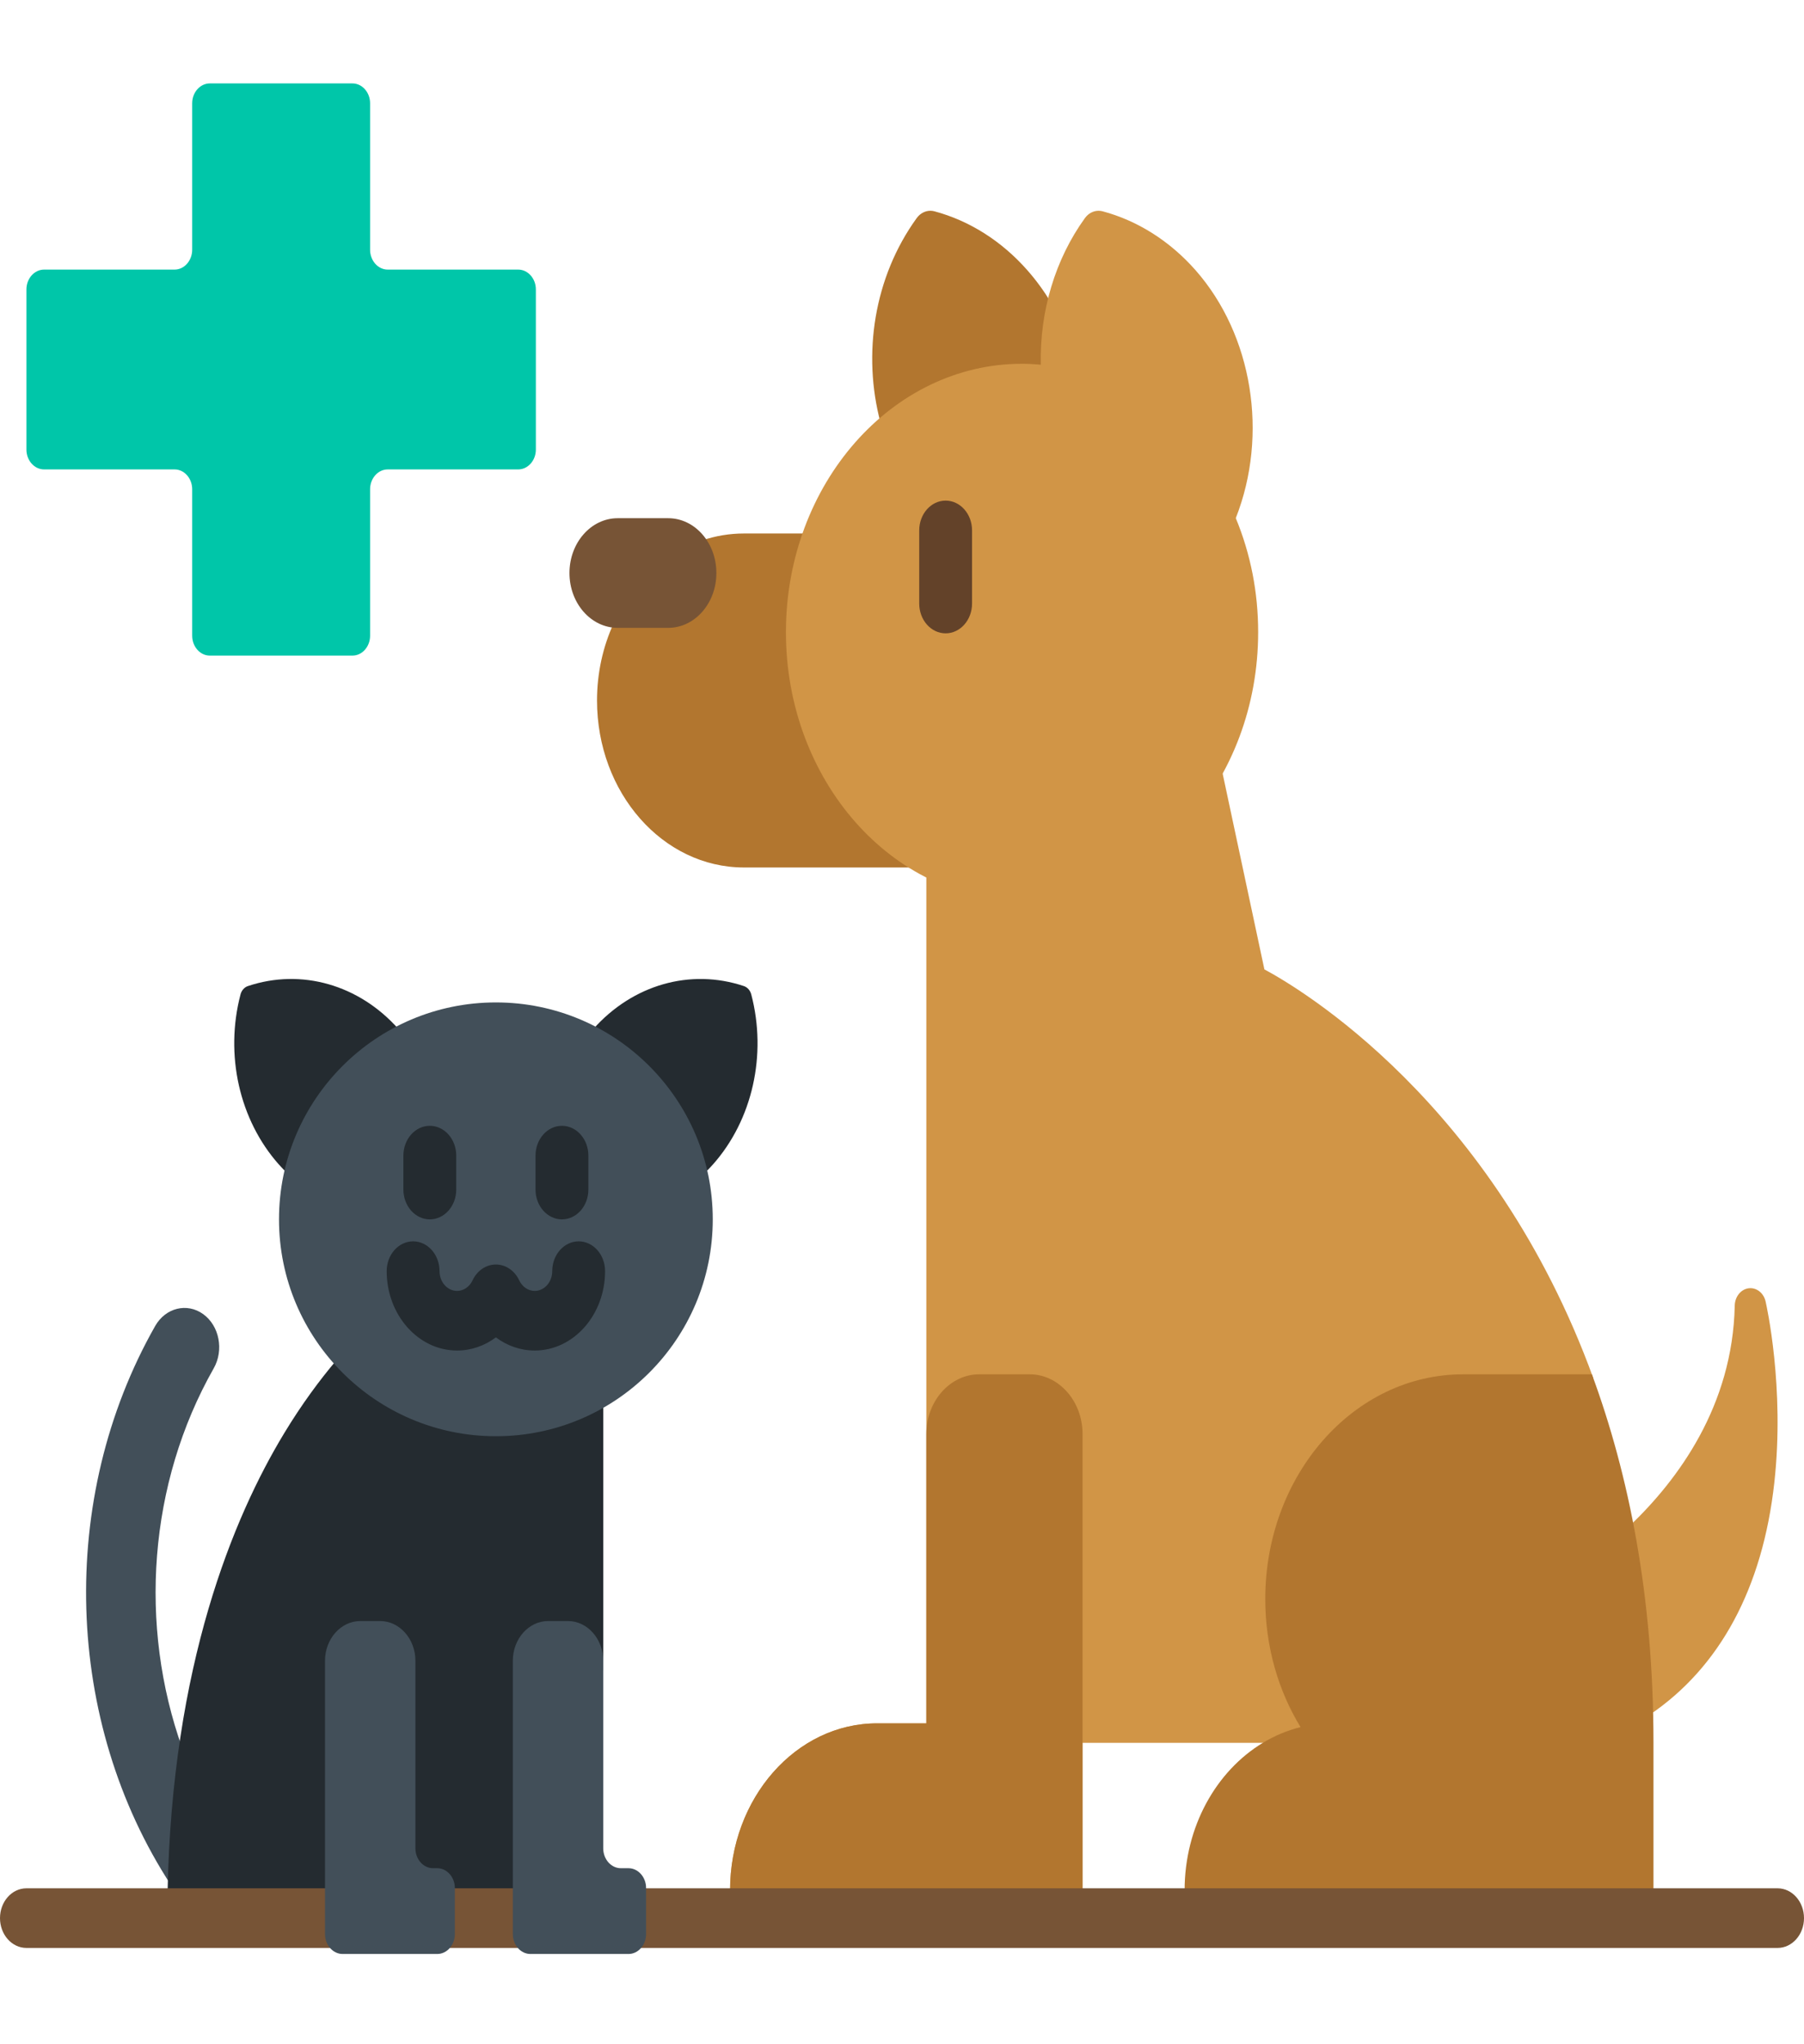
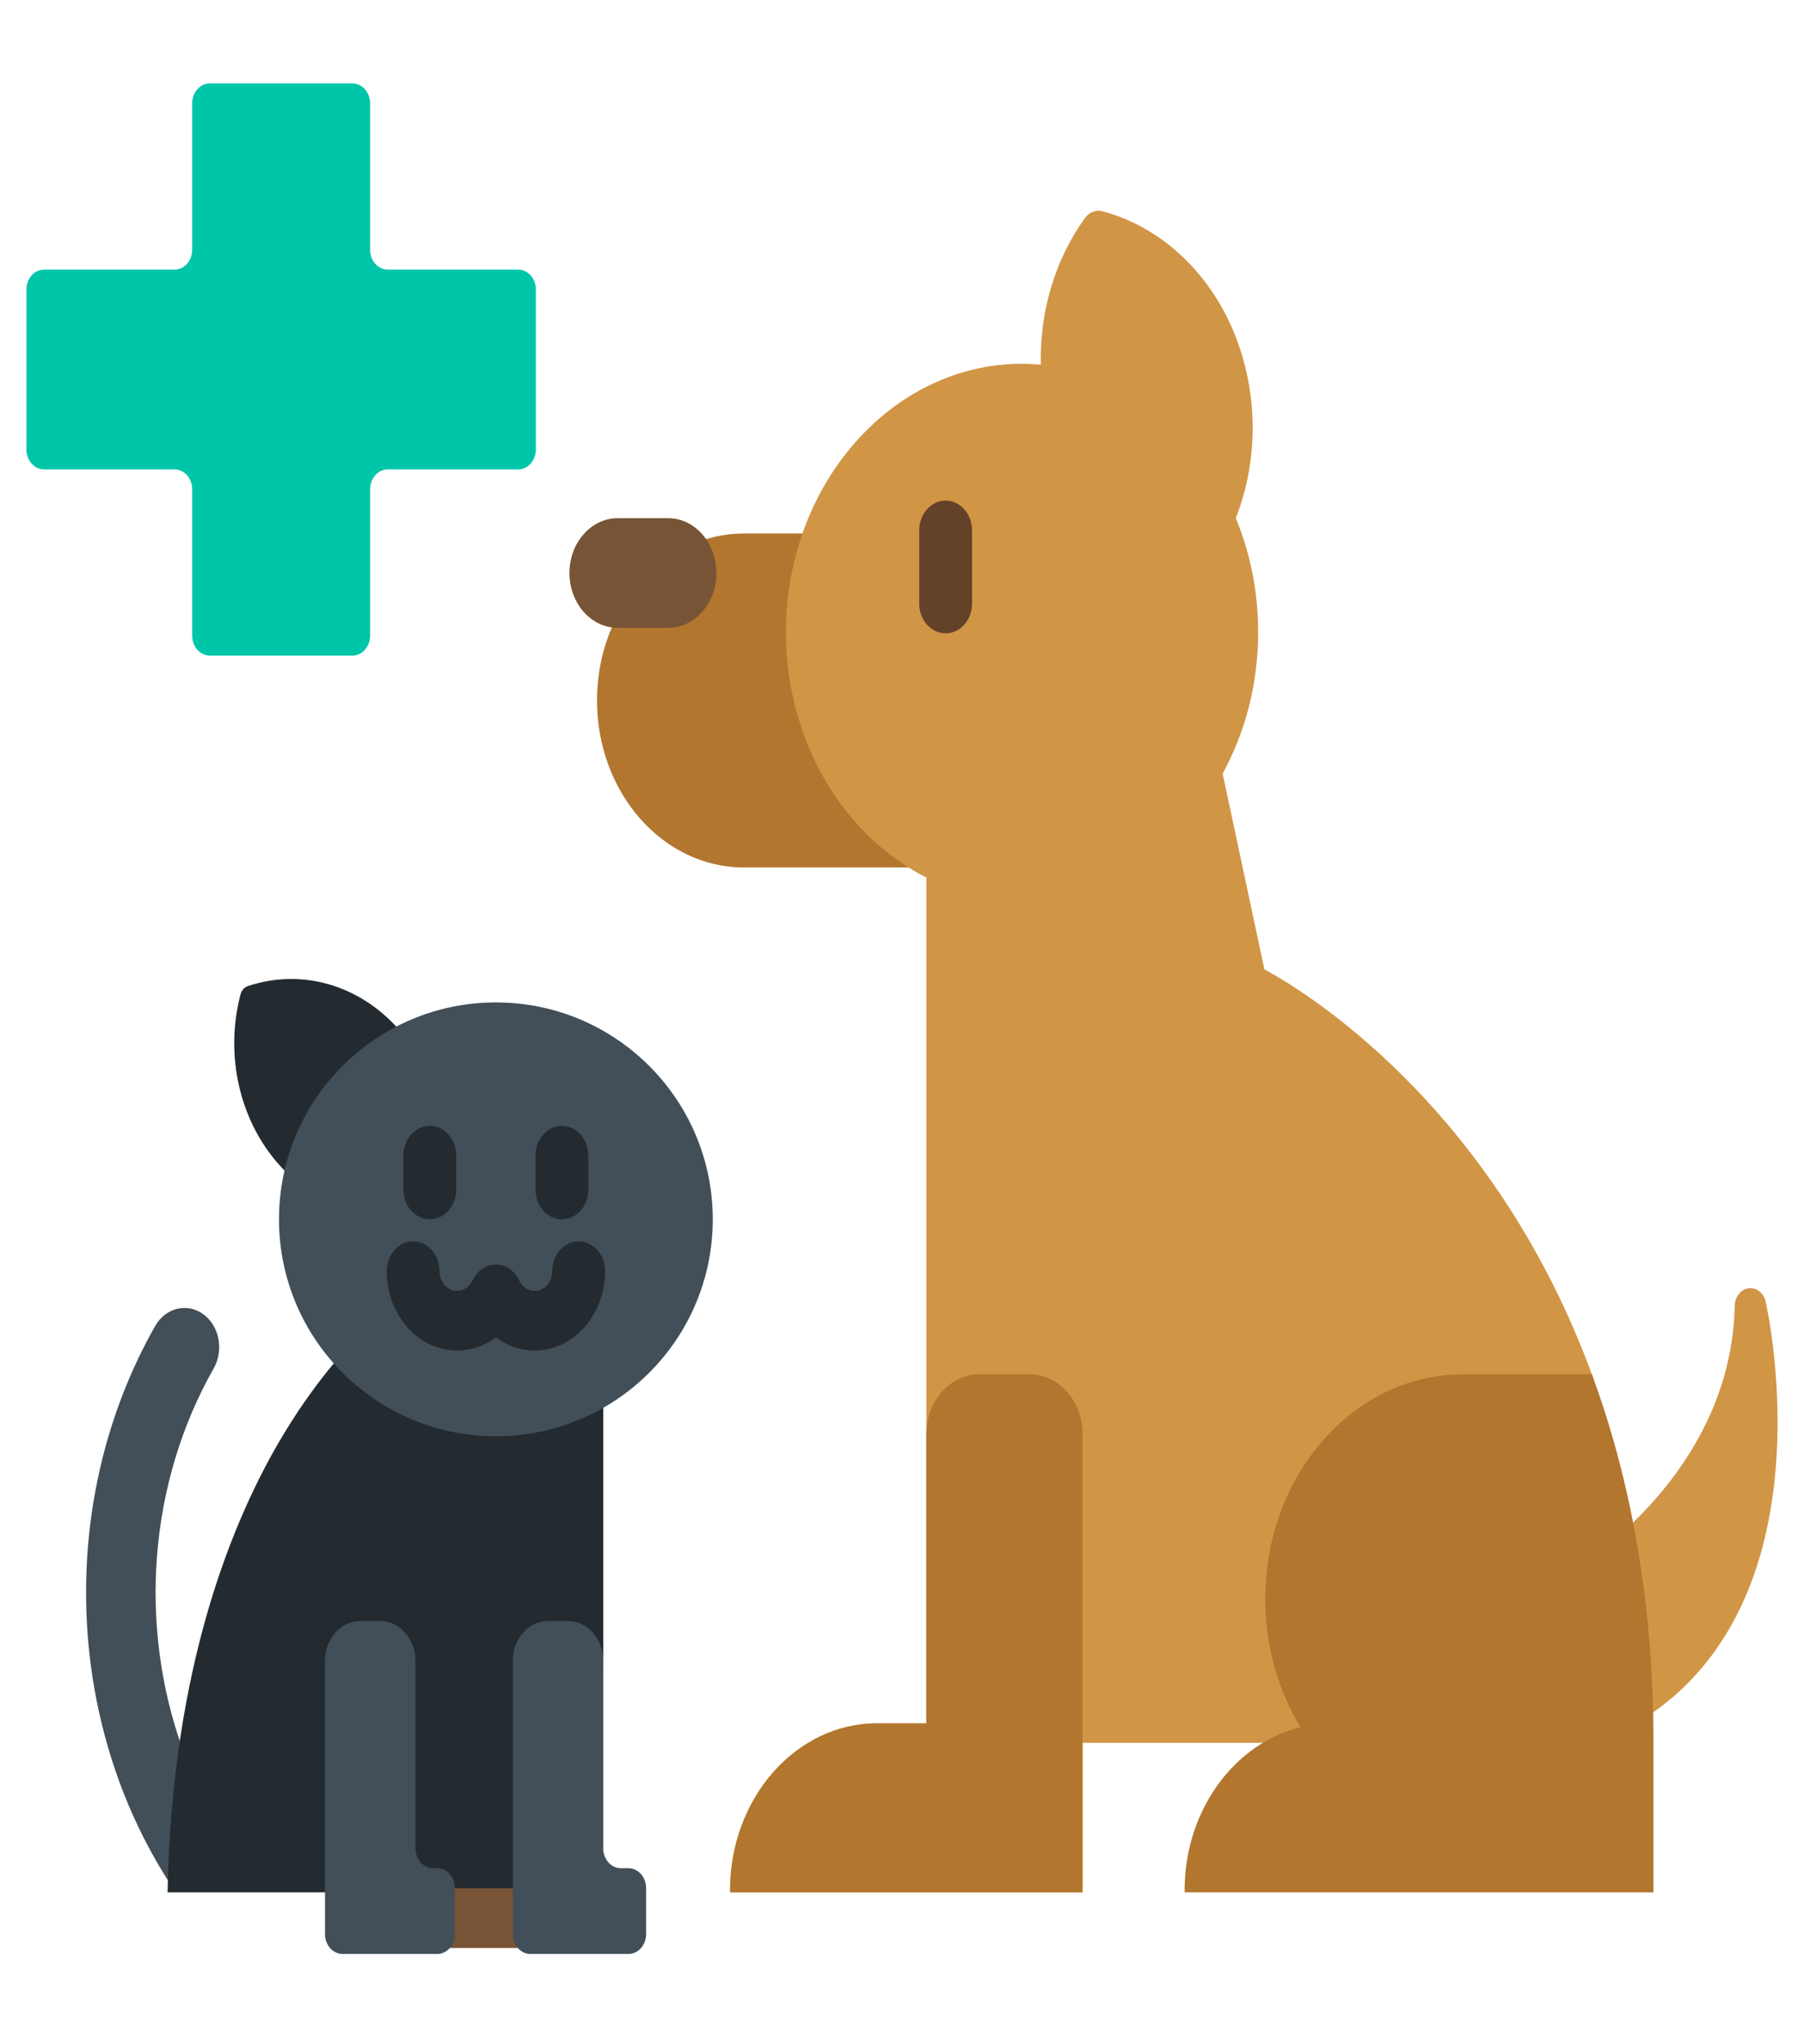
<svg xmlns="http://www.w3.org/2000/svg" width="120" height="136" viewBox="0 0 120 136" fill="none">
  <g clip-path="url(#clip0_1461_1946)">
    <path d="M35.645 19.258C35.645 18.531 35.118 17.936 34.473 17.936H25.79C25.145 17.936 24.618 17.342 24.618 16.615V6.871C24.618 6.144 24.09 5.55 23.446 5.55H13.956C13.312 5.55 12.784 6.144 12.784 6.871V16.615C12.784 17.342 12.257 17.936 11.613 17.936H2.93C2.285 17.936 1.758 18.531 1.758 19.258V29.908C1.758 30.635 2.285 31.229 2.93 31.229H11.613C12.257 31.229 12.784 31.824 12.784 32.55V42.294C12.784 43.021 13.312 43.616 13.956 43.616H23.446C24.09 43.616 24.618 43.021 24.618 42.294V32.55C24.618 31.824 25.145 31.229 25.79 31.229H34.473C35.118 31.229 35.645 30.635 35.645 29.908V19.258Z" fill="#00C6A9" />
    <path d="M12.127 116.312C9.212 108.149 9.865 98.698 14.217 91.031C14.905 89.818 14.592 88.204 13.517 87.427C12.441 86.65 11.01 87.004 10.321 88.218C3.808 99.691 4.266 114.533 11.392 125.44C11.471 122.144 11.732 119.106 12.127 116.312Z" fill="#424F59" />
    <path d="M39.892 110.489V111.113H40.127V93.354C38.027 94.58 35.587 95.286 32.985 95.286C28.765 95.286 24.971 93.436 22.369 90.507C21.281 91.793 20.089 93.393 18.909 95.342C15.518 100.939 11.437 110.77 11.146 125.891H21.854V110.489C21.854 109.178 22.8 108.11 23.963 108.11H25.29C26.452 108.11 27.399 109.178 27.399 110.489V122.967C27.399 123.842 28.03 124.553 28.805 124.553H29.084C29.601 124.553 30.022 125.027 30.022 125.61V125.891H34.348V110.489C34.348 109.178 35.294 108.11 36.457 108.11H37.783C38.947 108.11 39.892 109.178 39.892 110.489Z" fill="#242B30" />
    <path d="M117.446 86.587C117.326 86.059 116.906 85.699 116.437 85.699C116.397 85.699 116.357 85.702 116.316 85.707C115.799 85.775 115.405 86.267 115.393 86.858C115.256 93.538 111.606 98.459 108.424 101.494C109.197 105.509 109.633 109.716 109.729 114.086C114.404 110.921 117.25 105.654 118.026 98.637C118.728 92.292 117.499 86.817 117.446 86.587Z" fill="#D19546" />
    <path d="M52.514 42.057C52.514 39.736 52.915 37.522 53.635 35.492H49.486C48.525 35.492 47.597 35.652 46.72 35.946C47.155 36.534 47.419 37.293 47.419 38.12C47.419 39.985 46.086 41.502 44.447 41.502H41.087C40.995 41.502 40.902 41.496 40.812 41.486C40.111 43.017 39.713 44.757 39.713 46.602C39.713 52.738 44.088 57.712 49.486 57.712H60.94C55.942 54.793 52.514 48.873 52.514 42.057Z" fill="#B2762F" />
-     <path d="M67.984 24.466C68.358 24.466 68.761 24.485 69.215 24.526H69.233C69.293 24.526 69.351 24.501 69.395 24.454C69.443 24.403 69.469 24.33 69.467 24.256C69.435 22.846 69.585 21.453 69.9 20.114C69.447 19.364 68.929 18.65 68.342 17.983C66.636 16.044 64.498 14.687 62.159 14.058C62.068 14.033 61.977 14.022 61.887 14.022C61.54 14.022 61.205 14.196 60.979 14.508C58.134 18.442 57.358 23.546 58.569 28.113C61.179 25.828 64.444 24.466 67.984 24.466Z" fill="#B2762F" />
    <path d="M67.984 59.913C59.324 59.913 52.279 51.903 52.279 42.057C52.279 32.212 59.324 24.201 67.984 24.201C68.364 24.201 68.772 24.221 69.233 24.262C69.152 20.707 70.193 17.242 72.168 14.509C72.394 14.196 72.729 14.022 73.077 14.022C73.167 14.022 73.259 14.034 73.348 14.058C75.688 14.687 77.825 16.044 79.532 17.983C83.317 22.287 84.391 28.913 82.203 34.47C83.19 36.856 83.691 39.409 83.691 42.057C83.691 51.903 76.645 59.913 67.984 59.913Z" fill="#D19546" />
    <path d="M47.653 38.122C47.653 40.136 46.218 41.77 44.447 41.77H41.087C39.316 41.77 37.88 40.136 37.88 38.122C37.88 36.108 39.316 34.475 41.087 34.475H44.447C46.218 34.475 47.653 36.108 47.653 38.122Z" fill="#775436" />
    <path d="M72.01 125.891V115.95H84.53C85.183 115.6 85.863 115.332 86.561 115.161C86.638 115.142 86.701 115.082 86.729 115C86.757 114.918 86.748 114.825 86.704 114.753C85.196 112.286 84.398 109.391 84.398 106.382C84.398 98.285 90.192 91.697 97.315 91.697H105.988C99.313 73.317 86.403 65.723 84.106 64.492L81.251 51.1C78.541 56.218 73.61 59.65 67.985 59.65C65.716 59.65 63.562 59.087 61.619 58.085V114.652H58.337C52.947 114.652 48.563 119.637 48.563 125.764C48.563 125.806 48.566 125.848 48.569 125.891H72.01Z" fill="#D19546" />
    <path d="M72.01 125.891V95.395C72.01 93.215 70.428 91.431 68.495 91.431H65.135C63.201 91.431 61.619 93.215 61.619 95.395V114.652H58.337C52.947 114.652 48.563 119.636 48.563 125.763C48.563 125.806 48.566 125.848 48.569 125.891H72.01Z" fill="#B2762F" />
    <path d="M109.982 125.891C109.984 125.848 109.987 125.806 109.987 125.763V115.95C109.987 106.201 108.349 98.1 105.892 91.432H97.315C90.052 91.432 84.164 98.126 84.164 106.382C84.164 109.549 85.034 112.485 86.511 114.903C85.623 115.121 84.781 115.478 84 115.95C80.91 117.817 78.799 121.514 78.799 125.763C78.799 125.806 78.802 125.848 78.804 125.891H109.982Z" fill="#B2762F" />
-     <path d="M21.854 128.675V125.626H1.758C0.787 125.626 0 126.515 0 127.61C0 128.704 0.787 129.593 1.758 129.593H22.332C22.049 129.411 21.854 129.07 21.854 128.675Z" fill="#775436" />
    <path d="M34.347 128.675V125.626H30.022V128.675C30.022 129.07 29.827 129.411 29.543 129.593H34.827C34.542 129.411 34.347 129.07 34.347 128.675Z" fill="#775436" />
-     <path d="M118.242 125.626H42.743V128.675C42.743 129.07 42.549 129.411 42.265 129.593H118.242C119.213 129.593 120 128.704 120 127.61C120 126.515 119.213 125.626 118.242 125.626Z" fill="#775436" />
    <path d="M26.544 68.505C26.534 68.493 26.525 68.481 26.515 68.47C23.892 65.511 20.052 64.412 16.493 65.601C16.374 65.64 16.268 65.713 16.183 65.808C16.098 65.904 16.034 66.024 15.999 66.157C14.944 70.173 15.919 74.505 18.542 77.463C18.73 77.677 18.927 77.877 19.128 78.071C20.05 73.893 22.823 70.404 26.544 68.505Z" fill="#242B30" />
-     <path d="M49.973 66.158C49.937 66.024 49.874 65.904 49.789 65.808C49.704 65.713 49.597 65.64 49.479 65.601C45.919 64.413 42.079 65.511 39.457 68.47C39.447 68.481 39.438 68.493 39.428 68.505C43.148 70.405 45.921 73.894 46.843 78.071C47.044 77.877 47.241 77.677 47.429 77.464C50.052 74.505 51.027 70.173 49.973 66.158Z" fill="#242B30" />
    <path d="M47.412 81.121C47.412 73.151 40.953 66.69 32.986 66.69C25.018 66.69 18.559 73.151 18.559 81.121C18.559 89.09 25.018 95.55 32.986 95.55C40.953 95.55 47.412 89.09 47.412 81.121Z" fill="#424F59" />
    <path d="M28.591 81.122C27.619 81.122 26.833 80.234 26.833 79.139V76.881C26.833 75.786 27.619 74.898 28.591 74.898C29.561 74.898 30.349 75.786 30.349 76.881V79.139C30.349 80.234 29.561 81.122 28.591 81.122Z" fill="#242B30" />
    <path d="M37.38 81.122C36.409 81.122 35.622 80.234 35.622 79.139V76.881C35.622 75.786 36.409 74.898 37.38 74.898C38.351 74.898 39.138 75.786 39.138 76.881V79.139C39.138 80.234 38.351 81.122 37.38 81.122Z" fill="#242B30" />
    <path d="M35.568 89.849C34.631 89.849 33.737 89.535 32.986 88.973C32.234 89.535 31.34 89.849 30.403 89.849C27.822 89.849 25.722 87.479 25.722 84.568C25.722 83.473 26.509 82.585 27.48 82.585C28.451 82.585 29.237 83.473 29.237 84.568C29.237 85.293 29.76 85.882 30.403 85.882C30.835 85.882 31.229 85.613 31.433 85.181C31.737 84.531 32.334 84.126 32.986 84.126C33.636 84.126 34.234 84.531 34.539 85.181C34.742 85.613 35.137 85.882 35.569 85.882C36.211 85.882 36.734 85.293 36.734 84.568C36.734 83.473 37.521 82.585 38.492 82.585C39.462 82.585 40.249 83.473 40.249 84.568C40.249 87.479 38.149 89.849 35.568 89.849Z" fill="#242B30" />
    <path d="M29.084 124.289H28.805C28.161 124.289 27.633 123.694 27.633 122.967V110.489C27.633 109.035 26.579 107.846 25.29 107.846H23.963C22.674 107.846 21.619 109.035 21.619 110.489V128.674C21.619 129.4 22.146 129.995 22.791 129.995H29.084C29.729 129.995 30.256 129.4 30.256 128.674V125.61C30.256 124.883 29.729 124.289 29.084 124.289Z" fill="#424F59" />
    <path d="M41.806 124.289H41.298C40.654 124.289 40.126 123.694 40.126 122.967V110.489C40.126 109.035 39.072 107.846 37.783 107.846H36.456C35.167 107.846 34.112 109.035 34.112 110.489V128.674C34.112 129.4 34.64 129.995 35.284 129.995H41.806C42.45 129.995 42.977 129.4 42.977 128.674V125.61C42.977 124.883 42.45 124.289 41.806 124.289Z" fill="#424F59" />
    <path d="M62.902 42.135C61.931 42.135 61.145 41.247 61.145 40.152V35.288C61.145 34.193 61.931 33.305 62.902 33.305C63.873 33.305 64.66 34.193 64.66 35.288V40.152C64.66 41.247 63.873 42.135 62.902 42.135Z" fill="#634229" />
  </g>
  <defs>
    <clipPath id="clip0_1461_1946">
      <rect width="120" height="135.306" fill="white" />
    </clipPath>
  </defs>
</svg>